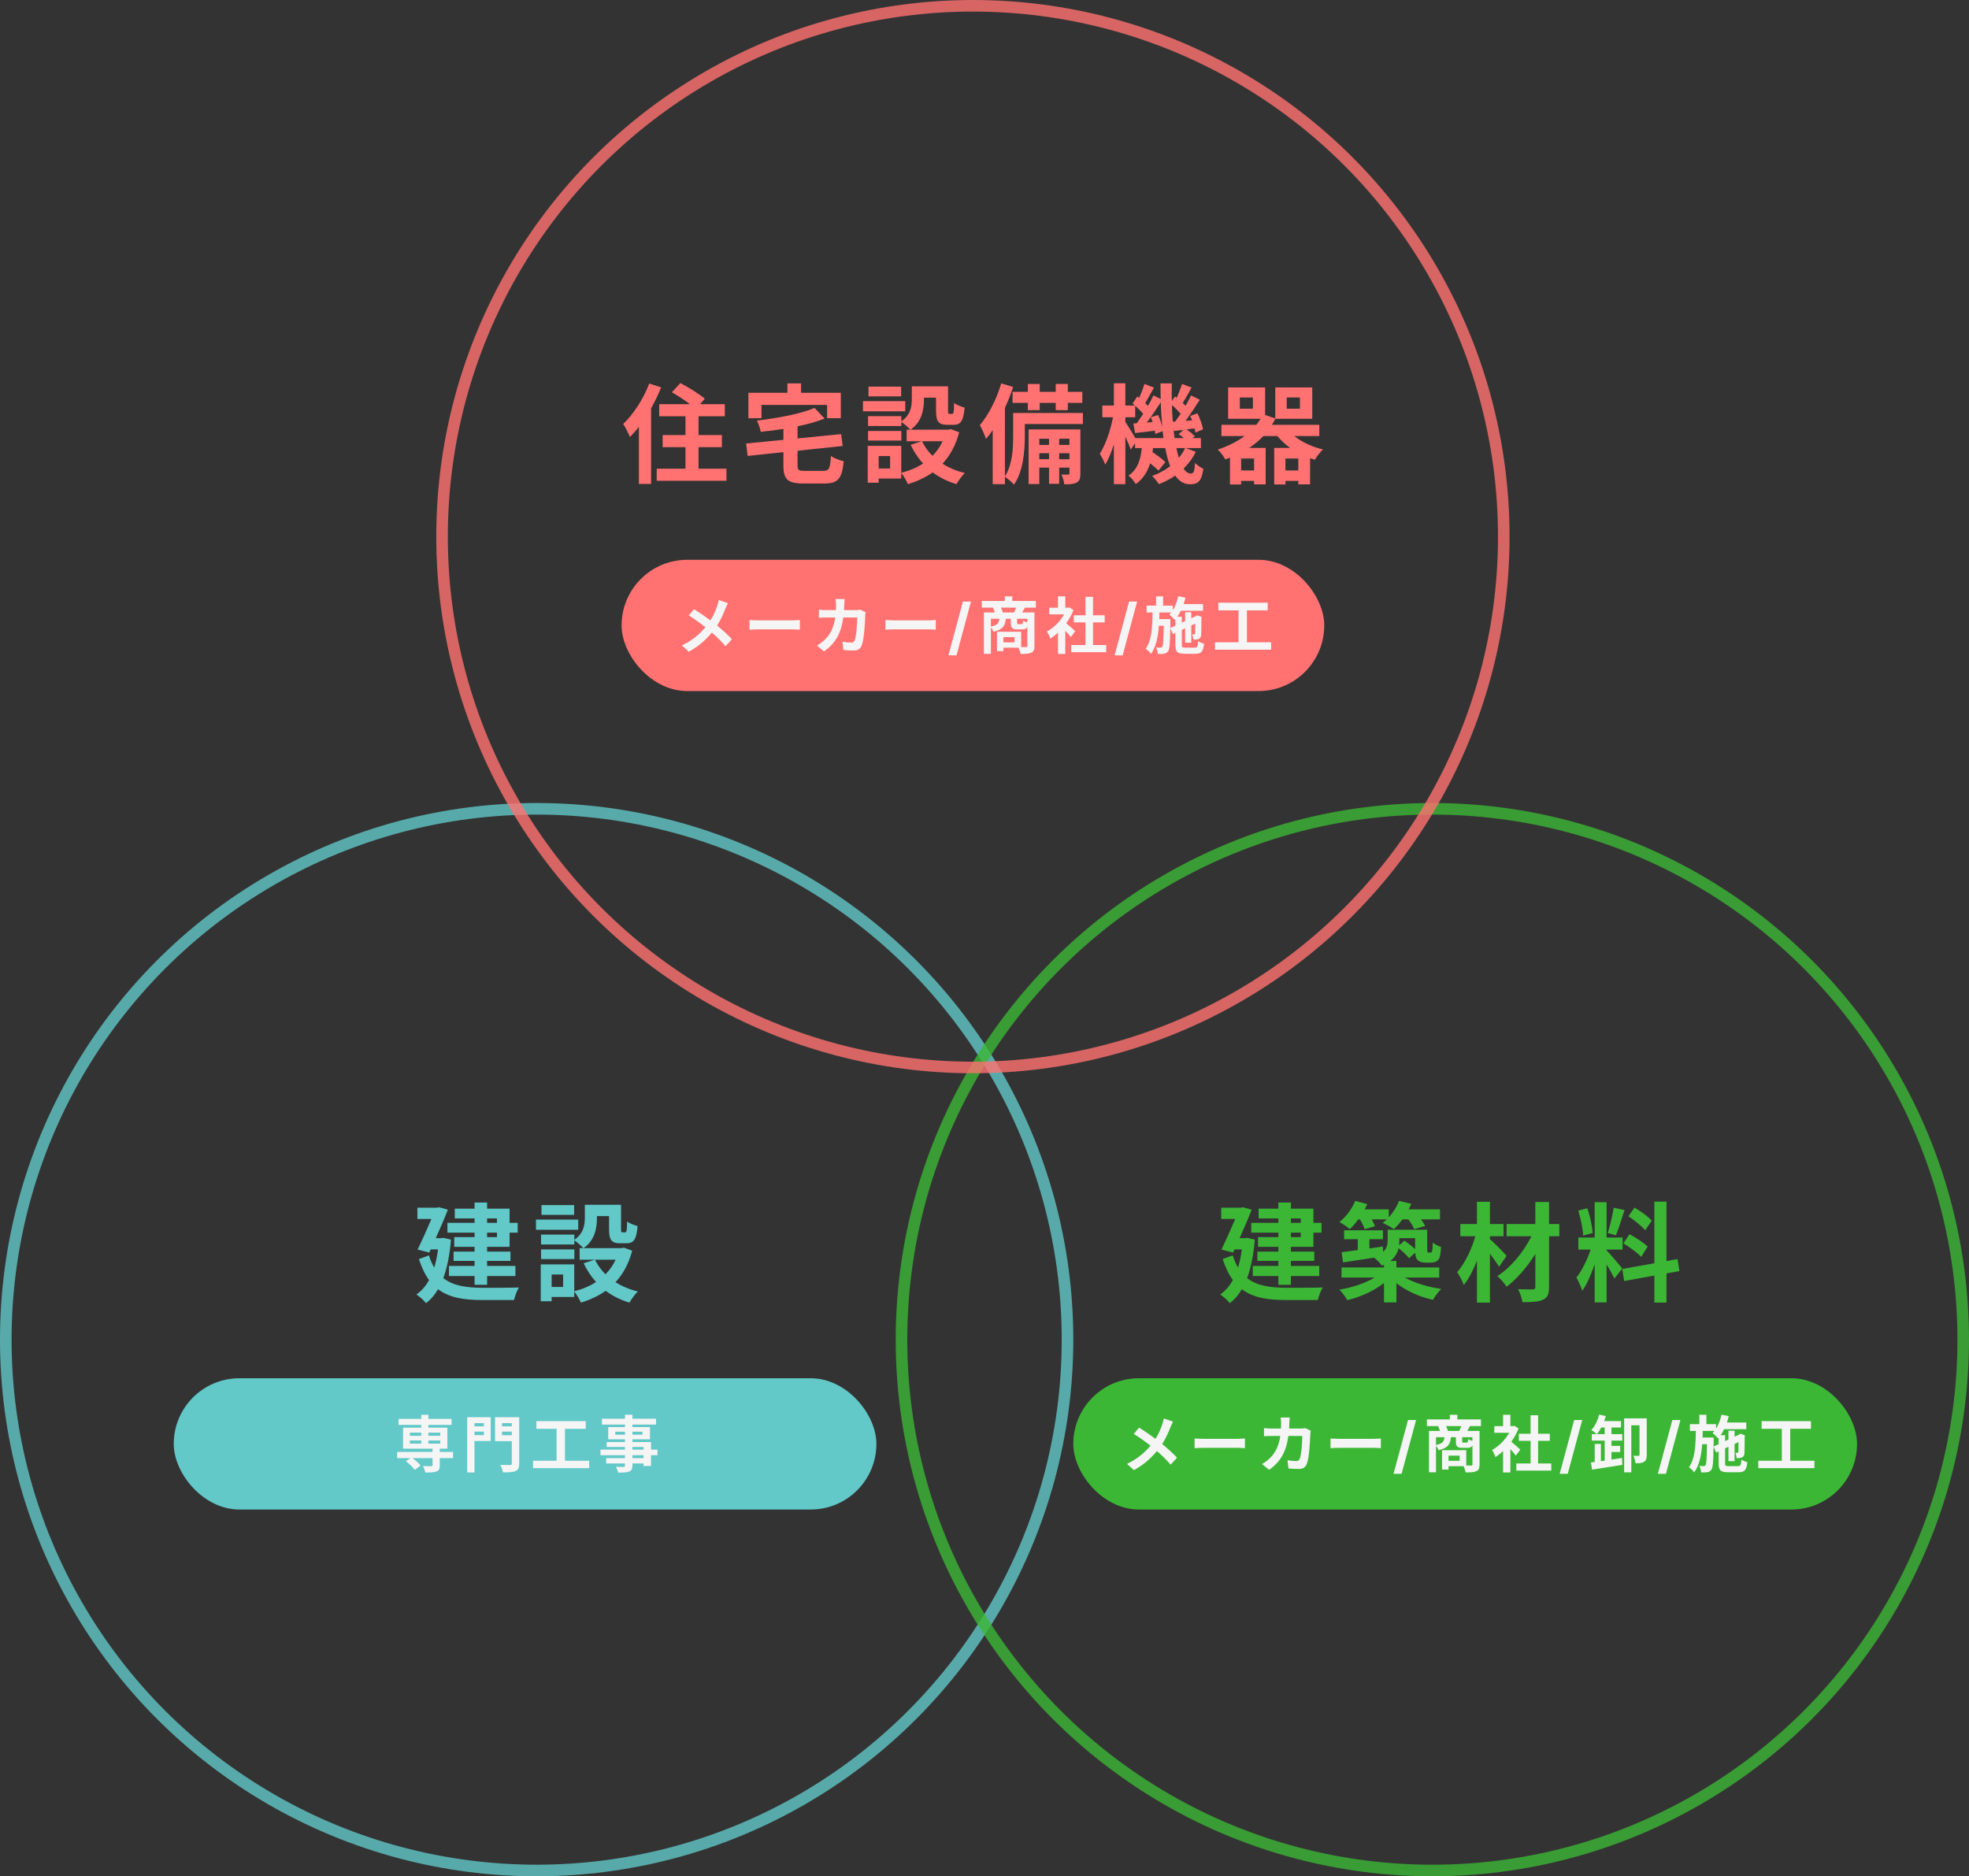
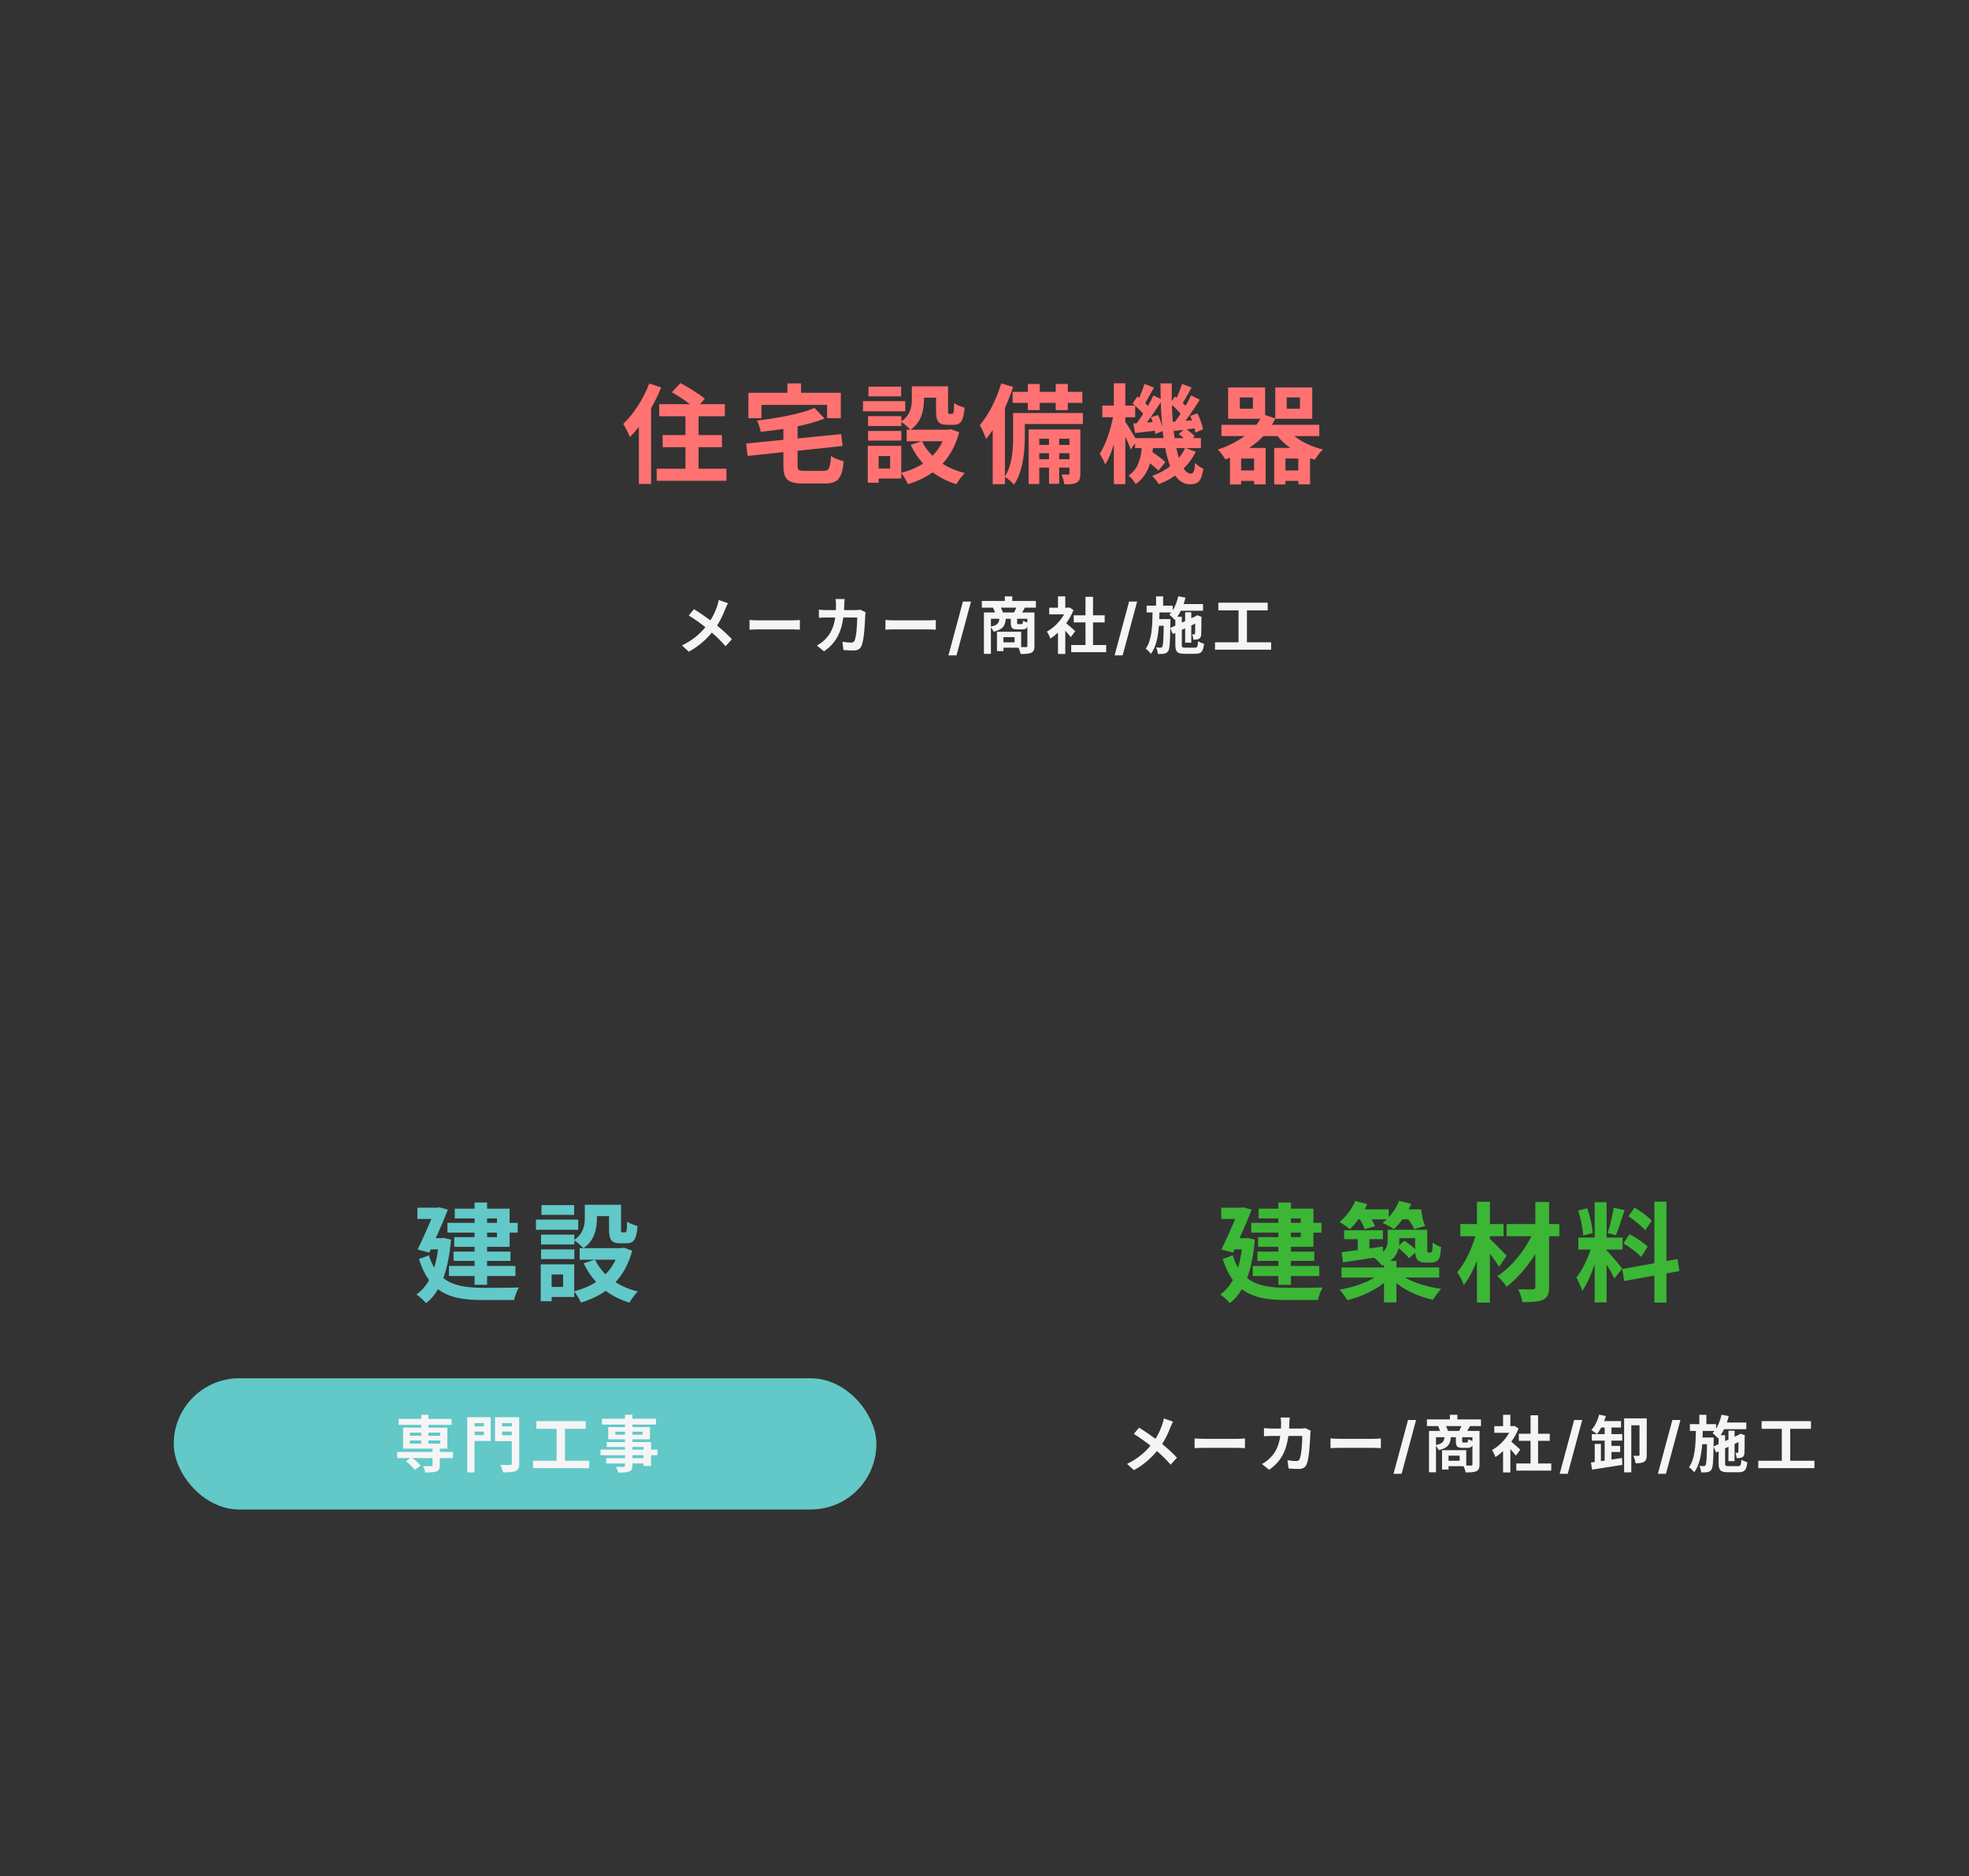
<svg xmlns="http://www.w3.org/2000/svg" width="510" height="486" viewBox="0 0 510 486" fill="none">
  <rect x="0" y="0" width="510" height="486" fill="#333333" stroke="none" />
-   <circle opacity="0.8" cx="139" cy="347" r="137.5" stroke="#62C8C8" stroke-width="3" />
-   <circle opacity="0.8" cx="371" cy="347" r="137.5" stroke="#3BB735" stroke-width="3" />
-   <circle opacity="0.8" cx="252" cy="139" r="137.5" stroke="#FF7271" stroke-width="3" />
  <path d="M168.168 99.34L171.248 100.348C170.52 102.14 169.652 103.988 168.644 105.752V125.352H165.48V110.568C164.724 111.548 163.94 112.416 163.156 113.2C162.848 112.416 161.98 110.596 161.42 109.812C164.08 107.292 166.656 103.316 168.168 99.34ZM180.936 121.404H188.16V124.54H170.1V121.404H177.548V115.832H171.64V112.696H177.548V107.824H170.744V104.688H178.696C177.324 103.624 175.504 102.448 174.02 101.608L176.232 99.228C178.304 100.32 181.16 102.056 182.56 103.288L181.328 104.688H187.74V107.824H180.936V112.696H186.984V115.832H180.936V121.404ZM197.232 104.884V108.328H193.844V101.748H203.952V99.312H207.48V101.748H217.784V108.328H214.228V104.884H197.232ZM208.488 121.964H213.248C214.76 121.964 215.012 121.376 215.236 118.1C215.992 118.688 217.532 119.248 218.54 119.472C218.092 123.98 217.056 125.24 213.528 125.24H208.124C204.036 125.24 202.916 124.176 202.916 120.592V117.12L193.648 118.1L193.256 114.88L202.916 113.928V111.1C200.928 111.408 198.94 111.66 197.036 111.856C196.924 111.016 196.448 109.7 196.056 108.944C201.516 108.3 207.396 107.208 210.98 105.668L213.584 108.412C211.54 109.224 209.132 109.896 206.584 110.428V113.564L217.868 112.444L218.26 115.524L206.584 116.756V120.536C206.584 121.796 206.836 121.964 208.488 121.964ZM233.408 100.152V102.672H224.952V100.152H233.408ZM234.472 103.904V106.536H223.524V103.904H234.472ZM233.464 111.632V114.124H224.84V111.632H233.464ZM244.16 114.292H238.812C239.484 115.692 240.408 116.952 241.528 118.072C242.62 116.98 243.488 115.72 244.16 114.292ZM230.552 121.348V118.128H227.584V121.348H230.552ZM246.26 111.156L248.444 111.968C247.548 115.356 246.064 118.016 244.132 120.116C245.784 121.18 247.744 121.992 249.9 122.524C249.172 123.224 248.22 124.54 247.744 125.408C245.392 124.708 243.348 123.672 241.584 122.356C239.708 123.672 237.552 124.68 235.172 125.408C234.836 124.596 234.052 123.28 233.436 122.524V123.952H227.584V125.044H224.756V115.496H233.436V122.468C235.536 121.936 237.44 121.152 239.092 120.06C237.804 118.66 236.74 117.036 235.872 115.216L238.728 114.292H234.836V111.296H235.788C235.312 110.736 234.136 109.728 233.464 109.28V110.344H224.84V107.796H233.464V109.14C235.872 107.488 236.18 105.276 236.18 103.4V100.068H245.56V106.34C245.56 107.124 245.616 107.208 245.924 107.208H246.624C246.988 107.208 247.1 106.844 247.128 104.408C247.744 104.884 249.032 105.36 249.844 105.584C249.564 109.056 248.836 110.036 246.96 110.036H245.336C243.096 110.036 242.452 109.168 242.452 106.396V103.008H239.316V103.484C239.316 106.116 238.756 109.308 235.844 111.296H245.7L246.26 111.156ZM262.276 101.496H266.224V99.452H269.304V101.496H273.448V99.452H276.584V101.496H280.336V104.352H276.584V106.228H273.448V104.352H269.304V106.228H266.224V104.352H262.276V101.496ZM274.344 118.94H277.004V117.4H274.344V118.94ZM269.192 118.94H271.712V117.4H269.192V118.94ZM271.712 113.648H269.192V115.244H271.712V113.648ZM277.004 113.648H274.344V115.244H277.004V113.648ZM279.832 111.24V122.608C279.832 123.868 279.664 124.54 278.88 124.988C278.124 125.408 277.116 125.464 275.66 125.436C275.604 124.68 275.268 123.644 274.932 122.916C275.716 122.944 276.416 122.944 276.696 122.916C276.948 122.916 277.004 122.86 277.004 122.58V121.124H274.344V125.324H271.712V121.124H269.192V125.38H266.42V111.24H279.832ZM280.476 106.984V109.84H265.44V113.144C265.44 116.784 265.02 122.132 262.64 125.52C262.164 124.96 260.932 123.896 260.288 123.504V125.408H257.124V111.408C256.564 112.248 255.976 113.032 255.388 113.704C255.136 112.92 254.324 110.988 253.792 110.12C256.032 107.516 258.104 103.428 259.336 99.312L262.416 100.236C261.828 102.028 261.1 103.876 260.288 105.668V123.392C262.248 120.396 262.416 116.168 262.416 113.088V106.984H280.476ZM306.964 116.056H304.696C304.892 116.98 305.116 117.848 305.34 118.604C305.984 117.82 306.544 116.98 306.964 116.056ZM294.084 113.48H301.364C301.308 112.892 301.224 112.276 301.14 111.66L299.236 112.416C299.208 112.164 299.18 111.884 299.124 111.576C297.304 111.772 295.568 111.996 294 112.164L293.552 109.7L294.42 109.644C294.952 108.916 295.54 108.076 296.1 107.18C295.568 106.536 294.784 105.752 294.028 105.108V108.076H291.48V109.28C292.068 110.148 293.412 112.304 294.084 113.48ZM298.088 108.076L299.964 107.488C300.412 108.44 300.832 109.644 301.056 110.624C300.86 108.58 300.72 106.424 300.664 104.184C299.544 105.92 298.228 107.88 297.024 109.448L298.536 109.336C298.396 108.888 298.256 108.468 298.088 108.076ZM303.772 109.252L304.388 109.196C304.836 108.608 305.312 107.908 305.788 107.18C305.2 106.452 304.36 105.612 303.548 104.912C303.576 106.424 303.66 107.852 303.772 109.252ZM304.248 113.48H306.628C306.208 113.116 305.732 112.752 305.284 112.444L306.544 111.352C305.676 111.436 304.864 111.548 304.08 111.632L303.912 110.848C303.996 111.772 304.108 112.64 304.248 113.48ZM307.132 116.056L309.736 117.036C308.924 118.66 307.86 120.116 306.572 121.376C307.132 122.216 307.748 122.664 308.448 122.664C309.148 122.664 309.4 122.132 309.54 119.92C310.156 120.564 311.052 121.124 311.696 121.432C311.192 124.596 310.408 125.436 308.224 125.436C306.656 125.436 305.396 124.624 304.388 123.196C303.1 124.092 301.672 124.82 300.16 125.408C299.796 124.792 298.984 123.812 298.424 123.28C300.188 122.636 301.756 121.796 303.1 120.76C302.568 119.416 302.148 117.848 301.812 116.056H298.648C298.62 116.42 298.564 116.784 298.508 117.12C299.74 117.932 301.112 118.94 301.84 119.696L300.048 121.908C299.572 121.376 298.76 120.676 297.892 120.004C297.248 122.132 296.156 124.008 294.168 125.38C293.804 124.708 292.964 123.672 292.292 123.196C294.756 121.544 295.456 118.884 295.736 116.056H294V114.796L292.88 116.448C292.6 115.608 292.04 114.32 291.48 113.088V125.408H288.512V115.076C287.868 117.12 287.112 118.996 286.272 120.34C285.964 119.472 285.32 118.268 284.872 117.512C286.328 115.3 287.644 111.408 288.288 108.076H285.516V105.052H288.512V99.284H291.48V105.052H293.972C293.776 104.856 293.552 104.688 293.356 104.52L294.588 102.7L295.064 103.064C295.568 101.888 296.128 100.488 296.436 99.452L298.9 100.404C298.116 101.748 297.304 103.288 296.632 104.408C296.884 104.66 297.136 104.912 297.332 105.136C297.892 104.184 298.368 103.26 298.76 102.42L300.636 103.344C300.608 102.028 300.58 100.684 300.58 99.312H303.52C303.492 100.88 303.492 102.392 303.52 103.876L304.332 102.7L304.78 103.036C305.312 101.888 305.844 100.488 306.152 99.452L308.644 100.376C307.86 101.776 307.048 103.288 306.348 104.38C306.6 104.632 306.852 104.884 307.076 105.108C307.608 104.184 308.112 103.232 308.504 102.42L310.772 103.54C309.652 105.304 308.308 107.348 307.076 109L308.756 108.888C308.616 108.496 308.448 108.104 308.28 107.74L310.156 107.068C310.8 108.384 311.444 110.12 311.612 111.212L309.624 112.052C309.568 111.744 309.512 111.352 309.4 110.96L307.328 111.24C308.14 111.772 309.008 112.472 309.456 113.004L308.924 113.48H311.052V116.056H307.132ZM332.948 121.852H336.28V118.772H332.948V121.852ZM324.828 121.852V118.772H321.468V121.852H324.828ZM324.52 105.864V102.952H321.132V105.864H324.52ZM333.284 102.952V105.864H336.7V102.952H333.284ZM341.712 112.948H335.244C337.204 114.516 339.836 115.748 342.664 116.42C341.936 117.064 341.04 118.296 340.564 119.08C340.144 118.968 339.724 118.828 339.332 118.688V125.464H336.28V124.568H332.948V125.492H330.036V116.028H334.18C332.92 115.132 331.8 114.096 330.876 112.948H327.236C326.144 114.096 324.912 115.132 323.54 116.028H327.824V125.464H324.828V124.568H321.468V125.492H318.584V118.548C318.192 118.716 317.8 118.856 317.38 118.996C316.988 118.296 316.064 117.008 315.42 116.448C318.052 115.58 320.404 114.404 322.364 112.948H316.372V110.036H325.416C325.808 109.532 326.172 109 326.508 108.468H318.108V100.348H327.684V107.488L330.316 108.384V100.348H339.892V108.468H330.316V108.44C330.064 109 329.756 109.532 329.448 110.036H341.712V112.948Z" fill="#FF7271" />
-   <path d="M336.916 315.596H334.368V316.744H336.916V315.596ZM336.916 320.44V319.292H334.368V320.44H336.916ZM331.12 316.744V315.596H325.996V313.076H331.12V311.48H334.368V313.076H340.192V316.744H342.292V319.292H340.192V322.96H334.368V324.192H340.416V326.6H334.368V327.916H341.704V330.52H334.368V332.788H331.12V330.52H324.484V327.916H331.12V326.6H325.688V324.192H331.12V322.96H325.856V320.44H331.12V319.292H324.092V316.744H331.12ZM323.056 320.636L325.016 321.084C324.68 325.088 324.008 328.392 323.028 331.052C325.632 333.124 329.16 333.544 333.248 333.572C334.9 333.572 340.584 333.572 342.628 333.488C342.096 334.244 341.564 335.812 341.34 336.736H333.164C328.432 336.736 324.624 336.176 321.656 333.936C320.788 335.448 319.752 336.624 318.548 337.548C318.044 336.876 316.756 335.728 316.056 335.308C317.372 334.384 318.464 333.152 319.332 331.556C318.296 330.156 317.428 328.364 316.7 326.124L319.304 325.172C319.668 326.404 320.144 327.44 320.676 328.336C321.096 326.936 321.432 325.368 321.656 323.632H319.752L319.388 324.444L316.364 323.66C317.568 321.196 318.912 318.172 319.948 315.736H316.308V312.824H321.432L321.936 312.712L324.204 313.328C323.364 315.512 322.216 318.172 321.068 320.72H322.468L323.056 320.636ZM352.26 315.848H351.812C351.112 316.828 350.356 317.696 349.628 318.368C349.012 317.836 347.696 316.94 346.94 316.548C348.62 315.204 350.188 313.132 351.028 311.06L354.136 311.9C353.94 312.348 353.716 312.796 353.464 313.244H359.708V315.316C360.828 314.112 361.78 312.6 362.368 311.06L365.532 311.816C365.336 312.292 365.112 312.768 364.86 313.244H372.98V315.848H368.08C368.528 316.464 368.92 317.08 369.144 317.556L366.316 318.368C366.036 317.696 365.42 316.688 364.776 315.848H363.236C362.536 316.828 361.78 317.696 361.024 318.368C360.352 317.864 358.896 317.108 358.112 316.772C358.476 316.492 358.84 316.184 359.204 315.848H355.284C355.648 316.492 355.984 317.136 356.152 317.612L353.464 318.396C353.268 317.696 352.764 316.716 352.26 315.848ZM366.54 320.72H362.452V321.42C362.452 321.812 362.424 322.176 362.396 322.568L363.796 321.364C364.692 322.008 365.784 322.82 366.54 323.548V320.72ZM372.784 330.912H363.908C366.316 332.312 369.9 333.376 373.288 333.852C372.588 334.552 371.636 335.868 371.16 336.68C367.772 335.952 364.272 334.412 361.696 332.368V337.352H358.476V332.312C355.928 334.356 352.4 335.952 348.984 336.764C348.508 335.98 347.612 334.72 346.94 334.048C350.216 333.516 353.688 332.368 356.04 330.912H347.472V328.308H358.476V327.608C358.308 327.692 358.14 327.748 357.944 327.832C357.58 327.272 356.544 326.236 355.9 325.76C352.988 326.208 350.132 326.628 347.864 326.992L347.5 324.36C348.676 324.22 350.104 324.024 351.672 323.8V320.972H348.144V318.676H358.196V320.972H354.696V323.38L358.168 322.876L358.252 324.248C359.232 323.352 359.428 322.344 359.428 321.336V318.536H369.676V323.464C369.676 323.94 369.648 324.22 369.732 324.304C369.788 324.416 369.872 324.444 369.984 324.444H370.432C370.572 324.444 370.684 324.444 370.768 324.36C370.852 324.304 370.936 324.136 370.992 323.8C371.048 323.492 371.076 322.764 371.104 321.868C371.608 322.316 372.588 322.764 373.26 323.016C373.176 324.08 373.064 325.228 372.896 325.676C372.7 326.18 372.392 326.544 371.972 326.768C371.58 326.964 370.964 327.048 370.488 327.048H369.116C368.416 327.048 367.66 326.852 367.184 326.376C366.82 325.984 366.624 325.536 366.568 324.472L364.972 325.9C364.412 325.172 363.292 324.136 362.256 323.296C361.976 324.5 361.332 325.676 360.1 326.628H361.696V328.308H372.784V330.912ZM390.228 325.284L388.296 328.112C387.736 327.216 386.84 325.956 385.916 324.752V337.408H382.556V326.572C381.576 329.008 380.428 331.276 379.14 332.844C378.804 331.808 378.02 330.408 377.432 329.512C379.42 327.272 381.184 323.576 382.136 320.216H378.244V317.052H382.556V311.284H385.916V317.052H389.444V320.216H385.916V320.972C387.036 321.896 389.612 324.584 390.228 325.284ZM403.892 317.052V320.216H401.232V333.32C401.232 335.252 400.812 336.12 399.664 336.652C398.544 337.212 396.752 337.296 394.344 337.296C394.204 336.344 393.7 334.86 393.224 333.936C394.764 333.992 396.5 333.992 396.976 333.992C397.48 333.964 397.676 333.824 397.676 333.32V324.808C395.604 328.14 392.916 331.248 390.228 333.292C389.668 332.424 388.688 331.248 387.82 330.548C391.292 328.364 394.652 324.276 396.668 320.216H390.228V317.052H397.676V311.34H401.232V317.052H403.892ZM427.832 316.184L426.124 318.676C425.256 317.584 423.324 316.072 421.784 315.036L423.38 312.796C424.948 313.72 426.936 315.148 427.832 316.184ZM420.496 322.064L422.064 319.684C423.688 320.552 425.76 321.896 426.768 322.904L425.088 325.564C424.164 324.528 422.12 323.044 420.496 322.064ZM417.976 312.824L420.776 313.44C420.048 315.68 419.236 318.34 418.536 319.964L416.436 319.376C416.996 317.612 417.668 314.784 417.976 312.824ZM412.544 319.376L410.052 320.048C409.996 318.312 409.436 315.596 408.792 313.58L411.116 312.964C411.844 314.98 412.404 317.64 412.544 319.376ZM420.188 328.588L418.144 331.164C417.724 330.268 416.94 328.812 416.128 327.524V337.352H413.048V327.468C412.152 330.072 411.032 332.676 409.828 334.356C409.548 333.348 408.82 331.836 408.316 330.912C409.716 329.204 411.144 326.208 412.012 323.66H408.82V320.552H413.048V311.396H416.128V320.552H420.272V323.66H416.128V323.856C416.94 324.668 419.6 327.804 420.188 328.588ZM435 329.232L431.64 329.848V337.408H428.504V330.408L420.692 331.808L420.188 328.7L428.504 327.216V311.256H431.64V326.656L434.496 326.124L435 329.232Z" fill="#3BB735" />
-   <rect x="161" y="145" width="182" height="34" rx="17" fill="#FF7271" />
-   <rect x="278" y="357" width="203" height="34" rx="17" fill="#3BB735" />
+   <path d="M336.916 315.596H334.368V316.744H336.916V315.596ZM336.916 320.44V319.292H334.368V320.44H336.916ZM331.12 316.744V315.596H325.996V313.076H331.12V311.48H334.368V313.076H340.192V316.744H342.292V319.292H340.192V322.96H334.368V324.192H340.416V326.6H334.368V327.916H341.704V330.52H334.368V332.788H331.12V330.52H324.484V327.916H331.12V326.6H325.688V324.192H331.12V322.96H325.856V320.44H331.12V319.292H324.092V316.744H331.12ZM323.056 320.636L325.016 321.084C324.68 325.088 324.008 328.392 323.028 331.052C325.632 333.124 329.16 333.544 333.248 333.572C334.9 333.572 340.584 333.572 342.628 333.488C342.096 334.244 341.564 335.812 341.34 336.736H333.164C328.432 336.736 324.624 336.176 321.656 333.936C320.788 335.448 319.752 336.624 318.548 337.548C318.044 336.876 316.756 335.728 316.056 335.308C317.372 334.384 318.464 333.152 319.332 331.556C318.296 330.156 317.428 328.364 316.7 326.124L319.304 325.172C319.668 326.404 320.144 327.44 320.676 328.336C321.096 326.936 321.432 325.368 321.656 323.632H319.752L319.388 324.444L316.364 323.66C317.568 321.196 318.912 318.172 319.948 315.736H316.308V312.824H321.432L321.936 312.712L324.204 313.328C323.364 315.512 322.216 318.172 321.068 320.72H322.468L323.056 320.636ZM352.26 315.848H351.812C351.112 316.828 350.356 317.696 349.628 318.368C349.012 317.836 347.696 316.94 346.94 316.548C348.62 315.204 350.188 313.132 351.028 311.06L354.136 311.9C353.94 312.348 353.716 312.796 353.464 313.244H359.708V315.316C360.828 314.112 361.78 312.6 362.368 311.06L365.532 311.816C365.336 312.292 365.112 312.768 364.86 313.244H372.98H368.08C368.528 316.464 368.92 317.08 369.144 317.556L366.316 318.368C366.036 317.696 365.42 316.688 364.776 315.848H363.236C362.536 316.828 361.78 317.696 361.024 318.368C360.352 317.864 358.896 317.108 358.112 316.772C358.476 316.492 358.84 316.184 359.204 315.848H355.284C355.648 316.492 355.984 317.136 356.152 317.612L353.464 318.396C353.268 317.696 352.764 316.716 352.26 315.848ZM366.54 320.72H362.452V321.42C362.452 321.812 362.424 322.176 362.396 322.568L363.796 321.364C364.692 322.008 365.784 322.82 366.54 323.548V320.72ZM372.784 330.912H363.908C366.316 332.312 369.9 333.376 373.288 333.852C372.588 334.552 371.636 335.868 371.16 336.68C367.772 335.952 364.272 334.412 361.696 332.368V337.352H358.476V332.312C355.928 334.356 352.4 335.952 348.984 336.764C348.508 335.98 347.612 334.72 346.94 334.048C350.216 333.516 353.688 332.368 356.04 330.912H347.472V328.308H358.476V327.608C358.308 327.692 358.14 327.748 357.944 327.832C357.58 327.272 356.544 326.236 355.9 325.76C352.988 326.208 350.132 326.628 347.864 326.992L347.5 324.36C348.676 324.22 350.104 324.024 351.672 323.8V320.972H348.144V318.676H358.196V320.972H354.696V323.38L358.168 322.876L358.252 324.248C359.232 323.352 359.428 322.344 359.428 321.336V318.536H369.676V323.464C369.676 323.94 369.648 324.22 369.732 324.304C369.788 324.416 369.872 324.444 369.984 324.444H370.432C370.572 324.444 370.684 324.444 370.768 324.36C370.852 324.304 370.936 324.136 370.992 323.8C371.048 323.492 371.076 322.764 371.104 321.868C371.608 322.316 372.588 322.764 373.26 323.016C373.176 324.08 373.064 325.228 372.896 325.676C372.7 326.18 372.392 326.544 371.972 326.768C371.58 326.964 370.964 327.048 370.488 327.048H369.116C368.416 327.048 367.66 326.852 367.184 326.376C366.82 325.984 366.624 325.536 366.568 324.472L364.972 325.9C364.412 325.172 363.292 324.136 362.256 323.296C361.976 324.5 361.332 325.676 360.1 326.628H361.696V328.308H372.784V330.912ZM390.228 325.284L388.296 328.112C387.736 327.216 386.84 325.956 385.916 324.752V337.408H382.556V326.572C381.576 329.008 380.428 331.276 379.14 332.844C378.804 331.808 378.02 330.408 377.432 329.512C379.42 327.272 381.184 323.576 382.136 320.216H378.244V317.052H382.556V311.284H385.916V317.052H389.444V320.216H385.916V320.972C387.036 321.896 389.612 324.584 390.228 325.284ZM403.892 317.052V320.216H401.232V333.32C401.232 335.252 400.812 336.12 399.664 336.652C398.544 337.212 396.752 337.296 394.344 337.296C394.204 336.344 393.7 334.86 393.224 333.936C394.764 333.992 396.5 333.992 396.976 333.992C397.48 333.964 397.676 333.824 397.676 333.32V324.808C395.604 328.14 392.916 331.248 390.228 333.292C389.668 332.424 388.688 331.248 387.82 330.548C391.292 328.364 394.652 324.276 396.668 320.216H390.228V317.052H397.676V311.34H401.232V317.052H403.892ZM427.832 316.184L426.124 318.676C425.256 317.584 423.324 316.072 421.784 315.036L423.38 312.796C424.948 313.72 426.936 315.148 427.832 316.184ZM420.496 322.064L422.064 319.684C423.688 320.552 425.76 321.896 426.768 322.904L425.088 325.564C424.164 324.528 422.12 323.044 420.496 322.064ZM417.976 312.824L420.776 313.44C420.048 315.68 419.236 318.34 418.536 319.964L416.436 319.376C416.996 317.612 417.668 314.784 417.976 312.824ZM412.544 319.376L410.052 320.048C409.996 318.312 409.436 315.596 408.792 313.58L411.116 312.964C411.844 314.98 412.404 317.64 412.544 319.376ZM420.188 328.588L418.144 331.164C417.724 330.268 416.94 328.812 416.128 327.524V337.352H413.048V327.468C412.152 330.072 411.032 332.676 409.828 334.356C409.548 333.348 408.82 331.836 408.316 330.912C409.716 329.204 411.144 326.208 412.012 323.66H408.82V320.552H413.048V311.396H416.128V320.552H420.272V323.66H416.128V323.856C416.94 324.668 419.6 327.804 420.188 328.588ZM435 329.232L431.64 329.848V337.408H428.504V330.408L420.692 331.808L420.188 328.7L428.504 327.216V311.256H431.64V326.656L434.496 326.124L435 329.232Z" fill="#3BB735" />
  <path d="M188.554 156.24C188.346 156.608 188.042 157.312 187.882 157.68C187.402 158.944 186.682 160.56 185.738 162.032C187.146 163.184 188.49 164.416 189.578 165.568L187.93 167.392C186.81 166.08 185.658 164.96 184.378 163.856C182.97 165.552 181.13 167.328 178.426 168.8L176.634 167.184C179.242 165.92 181.13 164.368 182.714 162.464C181.562 161.552 180.026 160.416 178.394 159.424L179.754 157.792C181.034 158.576 182.714 159.728 184.01 160.688C184.826 159.408 185.37 158.144 185.786 156.88C185.93 156.464 186.106 155.824 186.17 155.408L188.554 156.24ZM194.138 160.592C194.714 160.64 195.882 160.688 196.714 160.688H205.306C206.058 160.688 206.762 160.624 207.178 160.592V163.104C206.794 163.088 205.978 163.024 205.306 163.024H196.714C195.802 163.024 194.73 163.056 194.138 163.104V160.592ZM218.778 155.168C218.73 155.536 218.698 156.208 218.682 156.592C218.666 157.088 218.65 157.568 218.618 158.032H221.626C222.026 158.032 222.442 157.984 222.826 157.92L224.218 158.592C224.17 158.848 224.106 159.264 224.106 159.44C224.042 161.168 223.85 165.632 223.162 167.264C222.81 168.08 222.202 168.496 221.098 168.496C220.186 168.496 219.226 168.432 218.458 168.368L218.202 166.224C218.986 166.368 219.818 166.448 220.442 166.448C220.954 166.448 221.178 166.272 221.354 165.888C221.818 164.88 222.026 161.68 222.026 159.952H218.426C217.834 164.176 216.314 166.688 213.45 168.72L211.594 167.216C212.25 166.848 213.05 166.304 213.69 165.648C215.178 164.176 215.978 162.384 216.33 159.952H214.218C213.674 159.952 212.794 159.952 212.106 160.016V157.92C212.778 157.984 213.61 158.032 214.218 158.032H216.506C216.522 157.584 216.538 157.12 216.538 156.64C216.538 156.288 216.49 155.552 216.426 155.168H218.778ZM229.338 160.592C229.914 160.64 231.082 160.688 231.914 160.688H240.506C241.258 160.688 241.962 160.624 242.378 160.592V163.104C241.994 163.088 241.178 163.024 240.506 163.024H231.914C231.002 163.024 229.93 163.056 229.338 163.104V160.592ZM251.5 155.818L247.75 169.75H245.664L249.414 155.818H251.5ZM259.764 158.64H262.66C262.852 158.256 263.076 157.808 263.252 157.392H259.252C259.46 157.808 259.668 158.288 259.764 158.64ZM266.1 161.232V160.272H263.444V161.28C263.444 161.616 263.492 161.664 263.764 161.664H264.596C264.868 161.664 264.932 161.552 264.98 160.784C265.22 160.944 265.7 161.12 266.1 161.232ZM256.66 160.272V162.288C258.372 161.952 258.74 161.376 258.852 160.272H256.66ZM262.788 166.384V165.04H259.908V166.384H262.788ZM268.308 157.392H265.46C265.204 157.856 264.964 158.288 264.756 158.64H267.94V167.312C267.94 168.256 267.748 168.768 267.124 169.072C266.5 169.36 265.604 169.392 264.356 169.392C264.276 168.944 264.036 168.256 263.812 167.776H259.908V168.656H258.228V163.632H264.5V167.6C265.06 167.616 265.556 167.616 265.748 167.616C266.02 167.616 266.1 167.536 266.1 167.296V162.384C265.86 162.864 265.46 163.024 264.82 163.024H263.524C262.1 163.024 261.812 162.592 261.812 161.296V160.272H260.516C260.372 162.048 259.78 163.072 257.348 163.632C257.236 163.312 256.948 162.832 256.66 162.512V169.36H254.852V158.64H257.7C257.572 158.24 257.38 157.76 257.204 157.392H254.308V155.664H260.26V154.464H262.196V155.664H268.308V157.392ZM278.5 163.488L277.348 165.04C277.012 164.592 276.468 163.952 275.924 163.36V169.392H274.036V163.872C273.396 164.464 272.724 164.992 272.052 165.408C271.892 164.896 271.444 163.968 271.156 163.6C272.9 162.656 274.58 160.976 275.62 159.136H271.764V157.408H274.036V154.464H275.924V157.408H276.644L276.98 157.328L278.052 158.016C277.572 159.232 276.932 160.384 276.164 161.44C276.932 162.064 278.164 163.168 278.5 163.488ZM283.108 167.072H286.516V168.928H277.46V167.072H281.156V161.216H278.116V159.376H281.156V154.592H283.108V159.376H286.132V161.216H283.108V167.072ZM294.534 155.818L290.784 169.75H288.699L292.449 155.818H294.534ZM303.118 162.672L304.43 162.064V160.4L304.286 160.56C303.982 160.208 303.278 159.504 302.862 159.216C303.038 159.04 303.214 158.848 303.374 158.64H300.318C300.302 159.216 300.286 159.792 300.27 160.352H303.15V161.072L303.118 162.672ZM307.022 167.76H309.486C310.11 167.76 310.238 167.488 310.334 166.08C310.718 166.352 311.406 166.624 311.87 166.736C311.662 168.736 311.182 169.344 309.63 169.344H306.83C304.942 169.344 304.43 168.832 304.43 167.008V163.936L303.774 164.24L303.118 162.688C303.054 166.608 302.942 168.144 302.574 168.656C302.286 169.072 301.982 169.232 301.55 169.312C301.15 169.408 300.542 169.392 299.902 169.392C299.87 168.864 299.694 168.16 299.438 167.696C299.934 167.76 300.382 167.76 300.59 167.76C300.798 167.76 300.926 167.712 301.054 167.504C301.262 167.184 301.358 165.84 301.422 162.08H300.174C299.95 164.96 299.438 167.552 298.11 169.376C297.806 168.928 297.214 168.352 296.75 168.048C298.334 165.856 298.478 162.336 298.526 158.64H296.99V156.88H299.438V154.464H301.262V156.88H303.758V158.08C304.414 157.04 304.894 155.76 305.182 154.448L307.054 154.8C306.926 155.36 306.75 155.92 306.574 156.464H311.598V158.192H305.854C305.582 158.752 305.278 159.28 304.942 159.744H306.11V161.28L306.974 160.88V158.592H308.558V160.144L309.71 159.616L309.774 159.568L310.062 159.36L311.246 159.776L311.182 160.032C311.166 162.304 311.166 163.936 311.118 164.416C311.086 164.992 310.862 165.344 310.43 165.52C310.046 165.68 309.534 165.696 309.102 165.696C309.07 165.264 308.942 164.656 308.766 164.304C308.958 164.32 309.182 164.32 309.31 164.32C309.438 164.32 309.518 164.288 309.534 164.08C309.566 163.936 309.566 163.056 309.582 161.536L308.558 162.016V166.48H306.974V162.752L306.11 163.152V167.008C306.11 167.664 306.222 167.76 307.022 167.76ZM322.974 166.368H329.246V168.288H314.702V166.368H320.798V158.096H315.566V156.112H328.35V158.096H322.974V166.368Z" fill="#F5F5F5" />
  <path d="M303.836 368.24C303.628 368.608 303.324 369.312 303.164 369.68C302.684 370.944 301.964 372.56 301.02 374.032C302.428 375.184 303.772 376.416 304.86 377.568L303.212 379.392C302.092 378.08 300.94 376.96 299.66 375.856C298.252 377.552 296.412 379.328 293.708 380.8L291.916 379.184C294.524 377.92 296.412 376.368 297.996 374.464C296.844 373.552 295.308 372.416 293.676 371.424L295.036 369.792C296.316 370.576 297.996 371.728 299.292 372.688C300.108 371.408 300.652 370.144 301.068 368.88C301.212 368.464 301.388 367.824 301.452 367.408L303.836 368.24ZM309.42 372.592C309.996 372.64 311.164 372.688 311.996 372.688H320.588C321.34 372.688 322.044 372.624 322.46 372.592V375.104C322.076 375.088 321.26 375.024 320.588 375.024H311.996C311.084 375.024 310.012 375.056 309.42 375.104V372.592ZM334.06 367.168C334.012 367.536 333.98 368.208 333.964 368.592C333.948 369.088 333.932 369.568 333.9 370.032H336.908C337.308 370.032 337.724 369.984 338.108 369.92L339.5 370.592C339.452 370.848 339.388 371.264 339.388 371.44C339.324 373.168 339.132 377.632 338.444 379.264C338.092 380.08 337.484 380.496 336.38 380.496C335.468 380.496 334.508 380.432 333.74 380.368L333.484 378.224C334.268 378.368 335.1 378.448 335.724 378.448C336.236 378.448 336.46 378.272 336.636 377.888C337.1 376.88 337.308 373.68 337.308 371.952H333.708C333.116 376.176 331.596 378.688 328.732 380.72L326.876 379.216C327.532 378.848 328.332 378.304 328.972 377.648C330.46 376.176 331.26 374.384 331.612 371.952H329.5C328.956 371.952 328.076 371.952 327.388 372.016V369.92C328.06 369.984 328.892 370.032 329.5 370.032H331.788C331.804 369.584 331.82 369.12 331.82 368.64C331.82 368.288 331.772 367.552 331.708 367.168H334.06ZM344.62 372.592C345.196 372.64 346.364 372.688 347.196 372.688H355.788C356.54 372.688 357.244 372.624 357.66 372.592V375.104C357.276 375.088 356.46 375.024 355.788 375.024H347.196C346.284 375.024 345.212 375.056 344.62 375.104V372.592ZM366.783 367.818L363.033 381.75H360.947L364.697 367.818H366.783ZM375.047 370.64H377.943C378.135 370.256 378.359 369.808 378.535 369.392H374.535C374.743 369.808 374.951 370.288 375.047 370.64ZM381.383 373.232V372.272H378.727V373.28C378.727 373.616 378.775 373.664 379.047 373.664H379.879C380.151 373.664 380.215 373.552 380.263 372.784C380.503 372.944 380.983 373.12 381.383 373.232ZM371.943 372.272V374.288C373.655 373.952 374.023 373.376 374.135 372.272H371.943ZM378.071 378.384V377.04H375.191V378.384H378.071ZM383.591 369.392H380.743C380.487 369.856 380.247 370.288 380.039 370.64H383.223V379.312C383.223 380.256 383.031 380.768 382.407 381.072C381.783 381.36 380.887 381.392 379.639 381.392C379.559 380.944 379.319 380.256 379.095 379.776H375.191V380.656H373.511V375.632H379.783V379.6C380.343 379.616 380.839 379.616 381.031 379.616C381.303 379.616 381.383 379.536 381.383 379.296V374.384C381.143 374.864 380.743 375.024 380.103 375.024H378.807C377.383 375.024 377.095 374.592 377.095 373.296V372.272H375.799C375.655 374.048 375.063 375.072 372.631 375.632C372.519 375.312 372.231 374.832 371.943 374.512V381.36H370.135V370.64H372.983C372.855 370.24 372.663 369.76 372.487 369.392H369.591V367.664H375.543V366.464H377.479V367.664H383.591V369.392ZM393.783 375.488L392.631 377.04C392.295 376.592 391.751 375.952 391.207 375.36V381.392H389.319V375.872C388.679 376.464 388.007 376.992 387.335 377.408C387.175 376.896 386.727 375.968 386.439 375.6C388.183 374.656 389.863 372.976 390.903 371.136H387.047V369.408H389.319V366.464H391.207V369.408H391.927L392.263 369.328L393.335 370.016C392.855 371.232 392.215 372.384 391.447 373.44C392.215 374.064 393.447 375.168 393.783 375.488ZM398.391 379.072H401.799V380.928H392.743V379.072H396.439V373.216H393.399V371.376H396.439V366.592H398.391V371.376H401.415V373.216H398.391V379.072ZM409.817 367.818L406.067 381.75H403.982L407.732 367.818H409.817ZM417.393 376.112V378.064C418.305 377.936 419.233 377.792 420.129 377.648L420.209 379.44C417.457 379.888 414.481 380.32 412.369 380.672L412.081 378.816L413.057 378.688V374.016H414.657V378.464L415.633 378.336V373.152H412.305V371.472H415.633V369.76H414.753C414.401 370.416 414.017 371.008 413.617 371.472C413.297 371.184 412.561 370.656 412.177 370.416C413.089 369.456 413.825 367.936 414.209 366.416L415.937 366.8C415.809 367.232 415.665 367.664 415.505 368.096H419.873V369.76H417.393V371.472H420.193V373.152H417.393V374.512H419.649V376.112H417.393ZM426.529 367.392V376.88C426.529 377.728 426.385 378.304 425.841 378.64C425.313 378.976 424.609 379.024 423.633 379.024C423.585 378.464 423.313 377.568 423.041 377.072C423.617 377.104 424.209 377.104 424.417 377.088C424.593 377.088 424.657 377.024 424.657 376.832V369.184H422.529V381.376H420.673V367.392H426.529ZM435.251 367.818L431.501 381.75H429.416L433.166 367.818H435.251ZM443.836 374.672L445.148 374.064V372.4L445.004 372.56C444.7 372.208 443.996 371.504 443.58 371.216C443.756 371.04 443.932 370.848 444.092 370.64H441.036C441.02 371.216 441.004 371.792 440.988 372.352H443.868V373.072L443.836 374.672ZM447.74 379.76H450.204C450.828 379.76 450.956 379.488 451.052 378.08C451.436 378.352 452.124 378.624 452.588 378.736C452.38 380.736 451.9 381.344 450.348 381.344H447.548C445.66 381.344 445.148 380.832 445.148 379.008V375.936L444.492 376.24L443.836 374.688C443.772 378.608 443.66 380.144 443.292 380.656C443.004 381.072 442.7 381.232 442.268 381.312C441.868 381.408 441.26 381.392 440.62 381.392C440.588 380.864 440.412 380.16 440.156 379.696C440.652 379.76 441.1 379.76 441.308 379.76C441.516 379.76 441.644 379.712 441.772 379.504C441.98 379.184 442.076 377.84 442.14 374.08H440.892C440.668 376.96 440.156 379.552 438.828 381.376C438.524 380.928 437.932 380.352 437.468 380.048C439.052 377.856 439.196 374.336 439.244 370.64H437.708V368.88H440.156V366.464H441.98V368.88H444.476V370.08C445.132 369.04 445.612 367.76 445.9 366.448L447.772 366.8C447.644 367.36 447.468 367.92 447.292 368.464H452.316V370.192H446.572C446.3 370.752 445.996 371.28 445.66 371.744H446.828V373.28L447.692 372.88V370.592H449.276V372.144L450.428 371.616L450.492 371.568L450.78 371.36L451.964 371.776L451.9 372.032C451.884 374.304 451.884 375.936 451.836 376.416C451.804 376.992 451.58 377.344 451.148 377.52C450.764 377.68 450.252 377.696 449.82 377.696C449.788 377.264 449.66 376.656 449.484 376.304C449.676 376.32 449.9 376.32 450.028 376.32C450.156 376.32 450.236 376.288 450.252 376.08C450.284 375.936 450.284 375.056 450.3 373.536L449.276 374.016V378.48H447.692V374.752L446.828 375.152V379.008C446.828 379.664 446.94 379.76 447.74 379.76ZM463.692 378.368H469.964V380.288H455.42V378.368H461.516V370.096H456.284V368.112H469.068V370.096H463.692V378.368Z" fill="#F5F5F5" />
  <path d="M128.716 315.596H126.168V316.744H128.716V315.596ZM128.716 320.44V319.292H126.168V320.44H128.716ZM122.92 316.744V315.596H117.796V313.076H122.92V311.48H126.168V313.076H131.992V316.744H134.092V319.292H131.992V322.96H126.168V324.192H132.216V326.6H126.168V327.916H133.504V330.52H126.168V332.788H122.92V330.52H116.284V327.916H122.92V326.6H117.488V324.192H122.92V322.96H117.656V320.44H122.92V319.292H115.892V316.744H122.92ZM114.856 320.636L116.816 321.084C116.48 325.088 115.808 328.392 114.828 331.052C117.432 333.124 120.96 333.544 125.048 333.572C126.7 333.572 132.384 333.572 134.428 333.488C133.896 334.244 133.364 335.812 133.14 336.736H124.964C120.232 336.736 116.424 336.176 113.456 333.936C112.588 335.448 111.552 336.624 110.348 337.548C109.844 336.876 108.556 335.728 107.856 335.308C109.172 334.384 110.264 333.152 111.132 331.556C110.096 330.156 109.228 328.364 108.5 326.124L111.104 325.172C111.468 326.404 111.944 327.44 112.476 328.336C112.896 326.936 113.232 325.368 113.456 323.632H111.552L111.188 324.444L108.164 323.66C109.368 321.196 110.712 318.172 111.748 315.736H108.108V312.824H113.232L113.736 312.712L116.004 313.328C115.164 315.512 114.016 318.172 112.868 320.72H114.268L114.856 320.636ZM148.708 312.152V314.672H140.252V312.152H148.708ZM149.772 315.904V318.536H138.824V315.904H149.772ZM148.764 323.632V326.124H140.14V323.632H148.764ZM159.46 326.292H154.112C154.784 327.692 155.708 328.952 156.828 330.072C157.92 328.98 158.788 327.72 159.46 326.292ZM145.852 333.348V330.128H142.884V333.348H145.852ZM161.56 323.156L163.744 323.968C162.848 327.356 161.364 330.016 159.432 332.116C161.084 333.18 163.044 333.992 165.2 334.524C164.472 335.224 163.52 336.54 163.044 337.408C160.692 336.708 158.648 335.672 156.884 334.356C155.008 335.672 152.852 336.68 150.472 337.408C150.136 336.596 149.352 335.28 148.736 334.524V335.952H142.884V337.044H140.056V327.496H148.736V334.468C150.836 333.936 152.74 333.152 154.392 332.06C153.104 330.66 152.04 329.036 151.172 327.216L154.028 326.292H150.136V323.296H151.088C150.612 322.736 149.436 321.728 148.764 321.28V322.344H140.14V319.796H148.764V321.14C151.172 319.488 151.48 317.276 151.48 315.4V312.068H160.86V318.34C160.86 319.124 160.916 319.208 161.224 319.208H161.924C162.288 319.208 162.4 318.844 162.428 316.408C163.044 316.884 164.332 317.36 165.144 317.584C164.864 321.056 164.136 322.036 162.26 322.036H160.636C158.396 322.036 157.752 321.168 157.752 318.396V315.008H154.616V315.484C154.616 318.116 154.056 321.308 151.144 323.296H161L161.56 323.156Z" fill="#62C8C8" />
  <rect x="45" y="357" width="182" height="34" rx="17" fill="#62C8C8" />
  <path d="M106.164 373.12V373.936H109.108V373.12H106.164ZM106.164 371.088V371.904H109.108V371.088H106.164ZM114.02 371.088H110.964V371.904H114.02V371.088ZM114.02 373.936V373.12H110.964V373.936H114.02ZM117.348 376.08V377.68H113.908V379.552C113.908 380.464 113.716 380.896 113.044 381.152C112.388 381.392 111.428 381.408 110.148 381.408C110.068 380.896 109.796 380.224 109.556 379.744C110.404 379.776 111.412 379.776 111.684 379.776C111.94 379.76 112.036 379.696 112.036 379.488V377.68H106.836C107.636 378.256 108.516 379.04 108.948 379.616L107.428 380.736C106.996 380.096 105.988 379.136 105.14 378.496L106.292 377.68H102.868V376.08H112.036V375.232H104.404V369.792H109.108V369.072H103.236V367.52H109.108V366.464H110.964V367.52H116.964V369.072H110.964V369.792H115.876V375.232H113.908V376.08H117.348ZM125.332 368.624H122.9V369.456H125.332V368.624ZM122.9 371.728H125.332V370.816H122.9V371.728ZM127.108 367.088V373.248H122.9V381.392H121.012V367.088H127.108ZM130.036 371.76H132.564V370.816H130.036V371.76ZM132.564 368.624H130.036V369.456H132.564V368.624ZM134.484 367.088V379.088C134.484 380.176 134.26 380.736 133.556 381.024C132.868 381.344 131.812 381.376 130.26 381.376C130.18 380.832 129.876 379.936 129.588 379.424C130.596 379.488 131.78 379.472 132.116 379.472C132.452 379.472 132.564 379.36 132.564 379.056V373.296H128.228V367.088H134.484ZM146.34 378.368H152.612V380.288H138.068V378.368H144.164V370.096H138.932V368.112H151.716V370.096H146.34V378.368ZM166.692 377.696V376.944H163.812V377.696H166.692ZM163.812 374.8V375.488H166.692V374.8H163.812ZM159.364 371.616H161.876V370.848H159.364V371.616ZM166.404 370.848H163.812V371.616H166.404V370.848ZM170.292 375.488V376.944H168.628V379.728H166.692V379.072H163.812V379.568C163.812 380.512 163.588 380.896 162.964 381.168C162.356 381.408 161.492 381.44 160.132 381.44C160.036 380.992 159.748 380.336 159.508 379.936C160.276 379.968 161.22 379.968 161.476 379.968C161.78 379.952 161.876 379.856 161.876 379.568V379.072H157.012V377.696H161.876V376.944H155.54V375.488H161.876V374.8H157.14V373.52H161.876V372.816H157.54V369.648H161.876V368.992H155.908V367.488H161.876V366.448H163.812V367.488H169.924V368.992H163.812V369.648H168.356V372.816H163.812V373.52H168.628V375.488H170.292Z" fill="#F5F5F5" />
</svg>